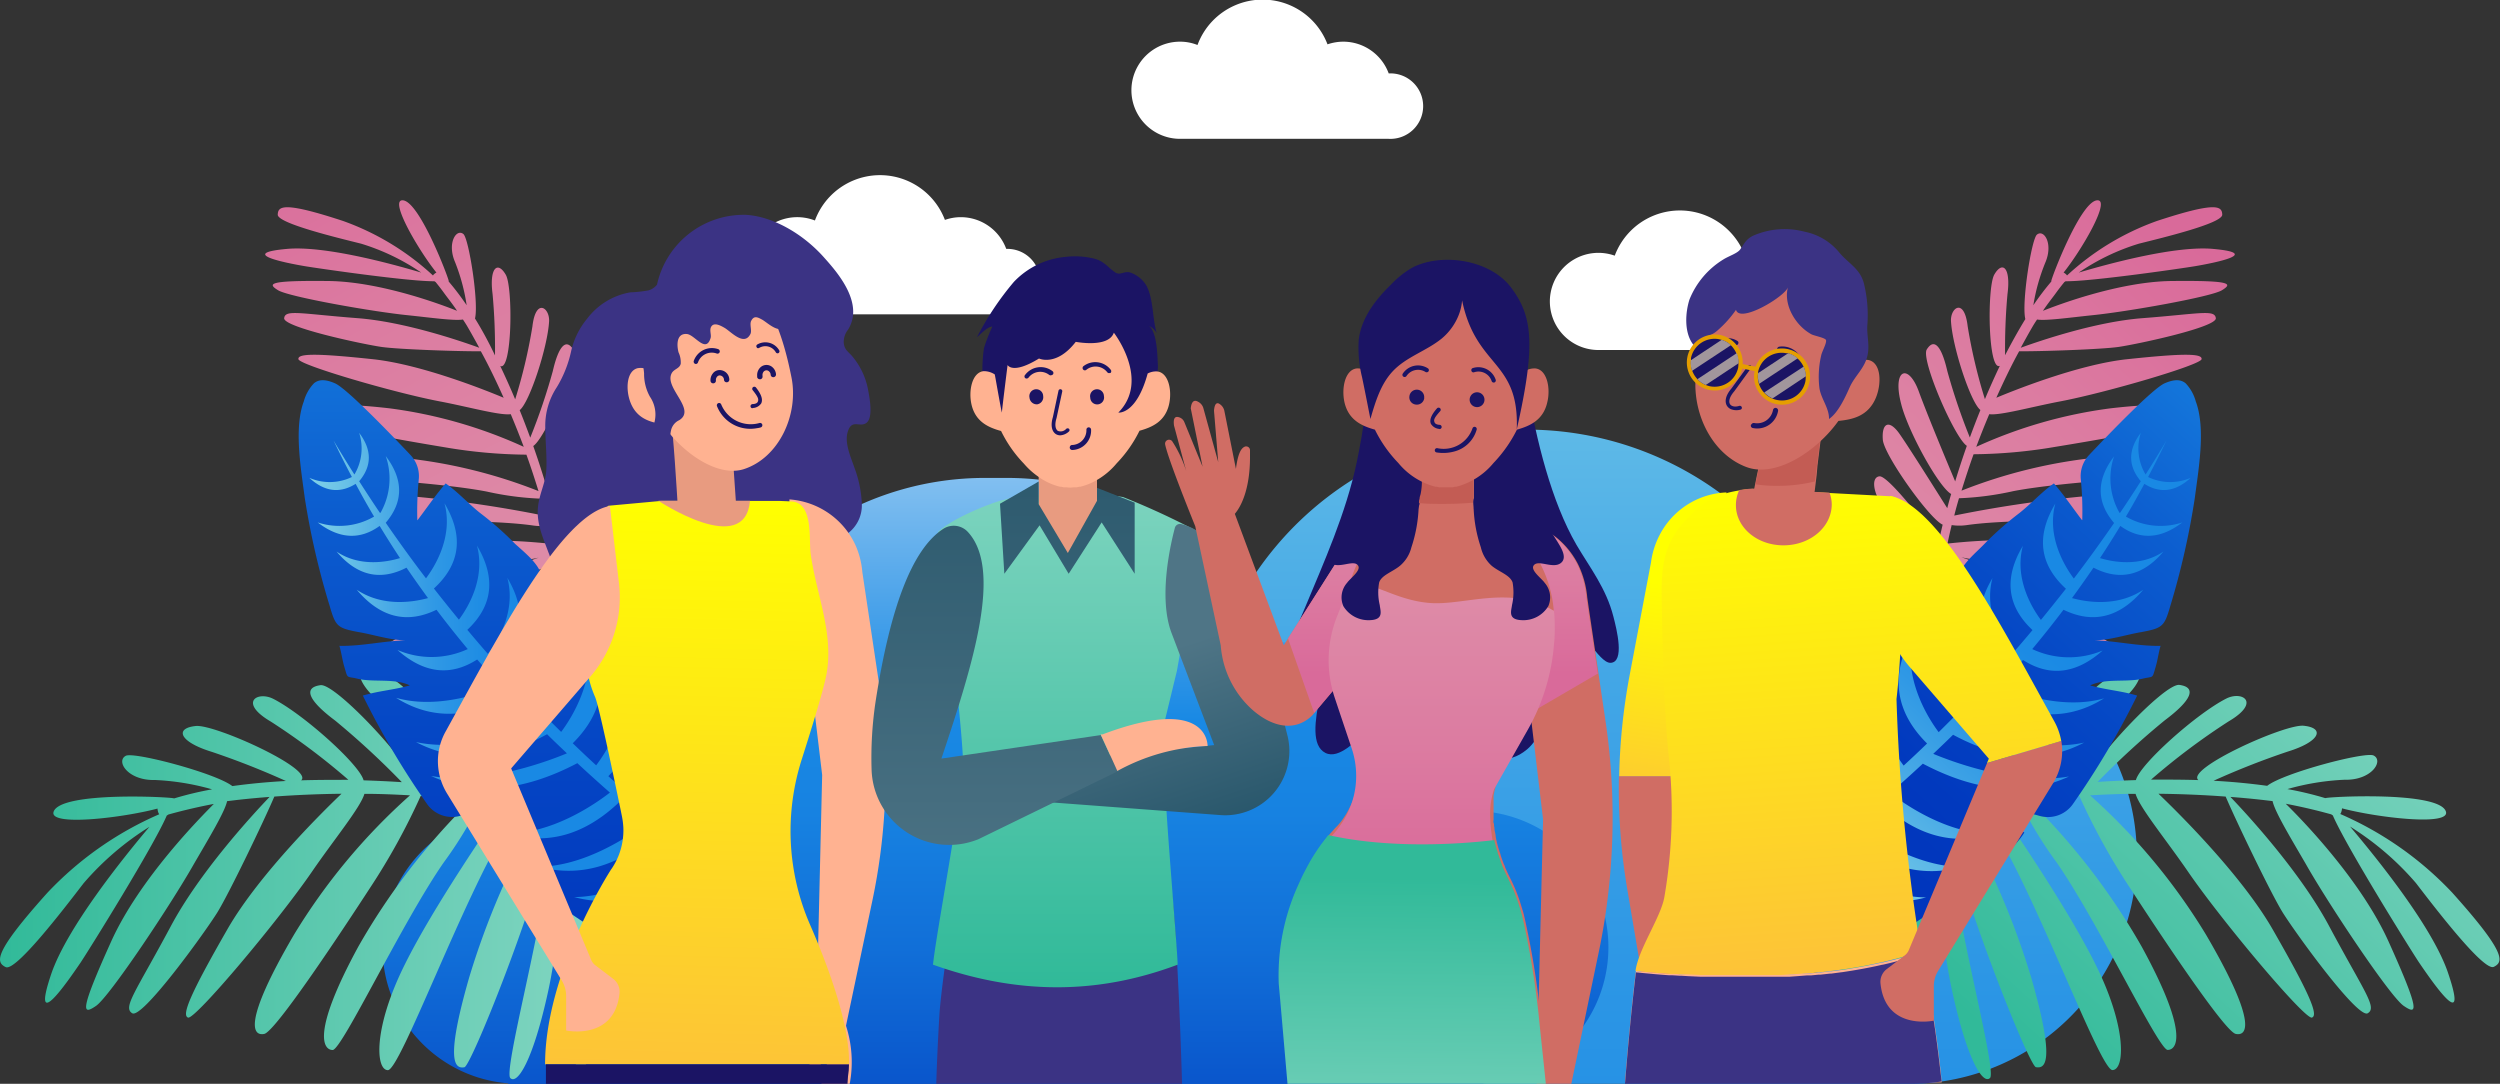
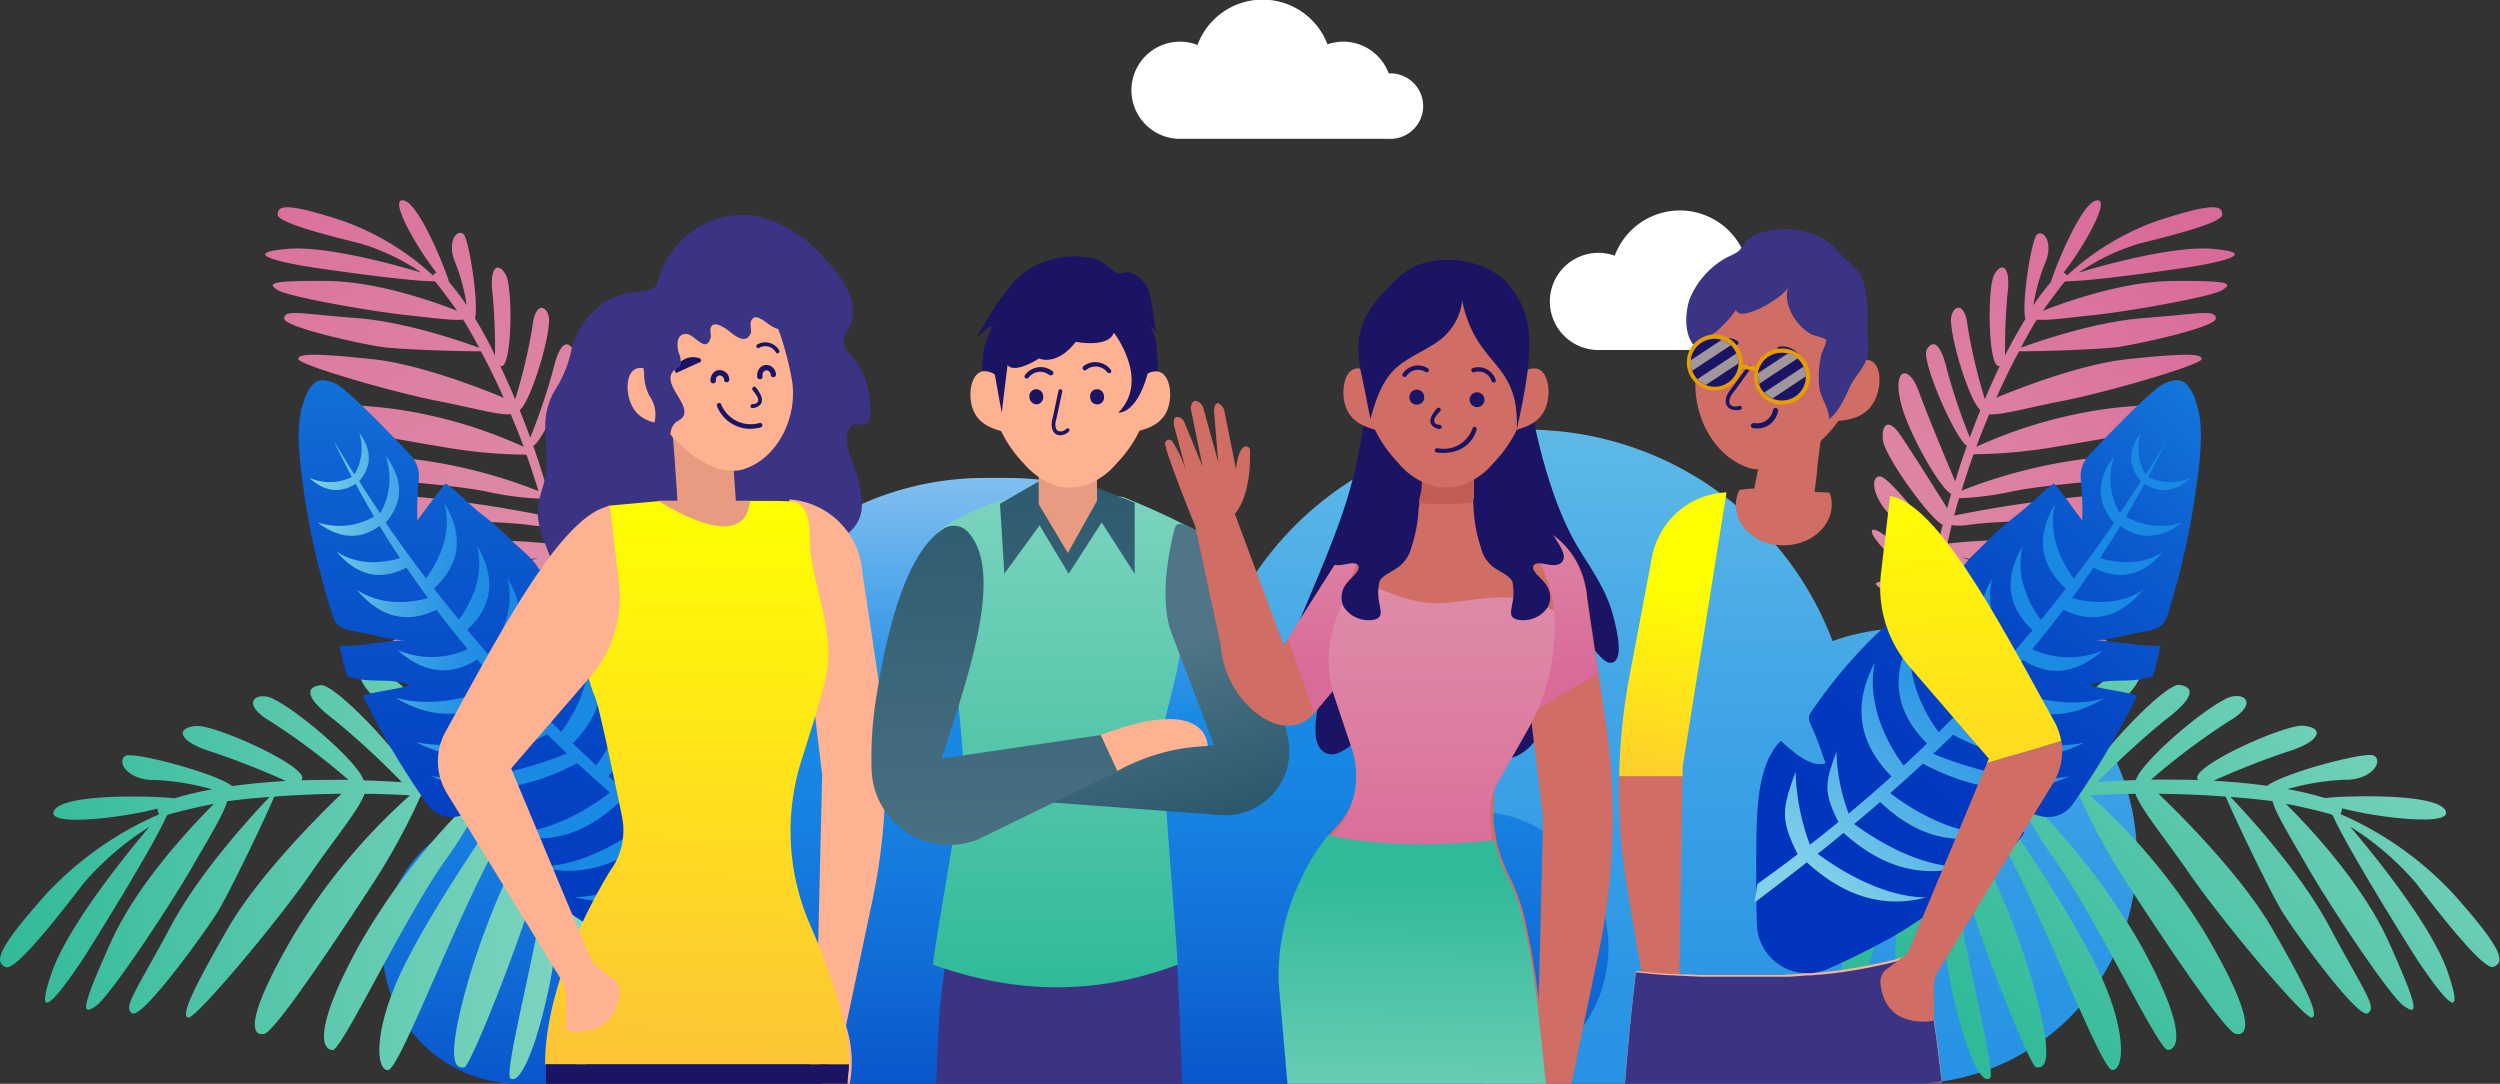
<svg xmlns="http://www.w3.org/2000/svg" xmlns:xlink="http://www.w3.org/1999/xlink" viewBox="0 0 300 130.06">
  <rect x="0" y="0" width="300" height="130.06" fill="#333333" stroke="none" />
  <defs>
    <style>.cls-1{fill:#fff;}.cls-2{fill:url(#linear-gradient);}.cls-3{fill:url(#linear-gradient-2);}.cls-4{fill:url(#linear-gradient-3);}.cls-5{fill:url(#linear-gradient-4);}.cls-6{fill:url(#linear-gradient-5);}.cls-7{fill:url(#linear-gradient-6);}.cls-8{fill:url(#linear-gradient-7);}.cls-9{fill:url(#linear-gradient-8);}.cls-10{fill:url(#linear-gradient-9);}.cls-11{fill:url(#linear-gradient-10);}.cls-12{fill:#3b3384;}.cls-13{fill:#ffb291;}.cls-14{fill:url(#linear-gradient-11);}.cls-15{fill:#1b1464;}.cls-16{fill:#e89b80;}.cls-17{fill:url(#linear-gradient-12);}.cls-18{fill:url(#linear-gradient-13);}.cls-19{fill:url(#linear-gradient-14);}.cls-20{fill:url(#linear-gradient-15);}.cls-21{fill:#d06d64;}.cls-22{fill:url(#linear-gradient-16);}.cls-23{fill:url(#linear-gradient-17);}.cls-24{fill:#c35c54;}.cls-25{fill:url(#linear-gradient-18);}.cls-26{fill:url(#linear-gradient-19);}.cls-27{fill:url(#linear-gradient-20);}.cls-28{fill:url(#linear-gradient-21);}.cls-29{fill:url(#linear-gradient-22);}.cls-30{fill:#e59e00;}.cls-31{fill:#a1969c;}</style>
    <linearGradient id="linear-gradient" x1="187.95" y1="179.08" x2="187.95" y2="17.88" gradientUnits="userSpaceOnUse">
      <stop offset="0" stop-color="#1989e4" />
      <stop offset="0.18" stop-color="#1e8ce4" />
      <stop offset="0.38" stop-color="#2c96e5" />
      <stop offset="0.6" stop-color="#42a6e6" />
      <stop offset="0.82" stop-color="#62bce7" />
      <stop offset="1" stop-color="#81d1e8" />
    </linearGradient>
    <linearGradient id="linear-gradient-2" x1="119.49" y1="148.67" x2="119.49" y2="24.16" gradientUnits="userSpaceOnUse">
      <stop offset="0" stop-color="#0034bc" />
      <stop offset="0.12" stop-color="#0850c9" />
      <stop offset="0.28" stop-color="#116fd8" />
      <stop offset="0.41" stop-color="#1782e1" />
      <stop offset="0.5" stop-color="#1989e4" />
      <stop offset="0.81" stop-color="#a4d1f4" />
      <stop offset="1" stop-color="#fff" />
    </linearGradient>
    <linearGradient id="linear-gradient-3" y1="104.77" x2="89.27" y2="104.77" gradientUnits="userSpaceOnUse">
      <stop offset="0" stop-color="#31ba99" />
      <stop offset="1" stop-color="#96dccb" />
    </linearGradient>
    <linearGradient id="linear-gradient-4" x1="77.61" y1="97.51" x2="32.84" y2="12.36" gradientUnits="userSpaceOnUse">
      <stop offset="0" stop-color="#df93aa" />
      <stop offset="0.3" stop-color="#de8da8" />
      <stop offset="0.69" stop-color="#dc7ca1" />
      <stop offset="1" stop-color="#d96a9a" />
    </linearGradient>
    <linearGradient id="linear-gradient-5" x1="62.6" y1="133.87" x2="62.6" y2="23.99" gradientUnits="userSpaceOnUse">
      <stop offset="0" stop-color="#0034bc" />
      <stop offset="0.2" stop-color="#0139be" />
      <stop offset="0.42" stop-color="#0547c5" />
      <stop offset="0.66" stop-color="#0c5dcf" />
      <stop offset="0.9" stop-color="#167dde" />
      <stop offset="0.98" stop-color="#1989e4" />
      <stop offset="1" stop-color="#fff" />
    </linearGradient>
    <linearGradient id="linear-gradient-6" x1="37.14" y1="80.1" x2="89.46" y2="80.1" gradientUnits="userSpaceOnUse">
      <stop offset="0" stop-color="#81d1e8" />
      <stop offset="0.06" stop-color="#6fc5e7" />
      <stop offset="0.18" stop-color="#4aabe6" />
      <stop offset="0.29" stop-color="#2f98e5" />
      <stop offset="0.39" stop-color="#1f8de4" />
      <stop offset="0.47" stop-color="#1989e4" />
    </linearGradient>
    <linearGradient id="linear-gradient-7" x1="241.01" y1="126.22" x2="299.4" y2="61.99" xlink:href="#linear-gradient-3" />
    <linearGradient id="linear-gradient-8" x1="208.63" y1="96.79" x2="267.02" y2="32.56" xlink:href="#linear-gradient-4" />
    <linearGradient id="linear-gradient-9" x1="218.87" y1="106.1" x2="277.26" y2="41.87" xlink:href="#linear-gradient-5" />
    <linearGradient id="linear-gradient-10" x1="218.73" y1="105.97" x2="277.12" y2="41.74" xlink:href="#linear-gradient-6" />
    <linearGradient id="linear-gradient-11" x1="83.61" y1="129.14" x2="85.36" y2="59.19" gradientUnits="userSpaceOnUse">
      <stop offset="0" stop-color="#fdc338" />
      <stop offset="0.99" stop-color="#ff0" />
    </linearGradient>
    <linearGradient id="linear-gradient-12" x1="127.94" y1="117.86" x2="127.94" y2="38.61" xlink:href="#linear-gradient-3" />
    <linearGradient id="linear-gradient-13" x1="134.03" y1="79.89" x2="143.42" y2="108.53" gradientUnits="userSpaceOnUse">
      <stop offset="0" stop-color="#4f7586" />
      <stop offset="1" stop-color="#1b4c62" />
    </linearGradient>
    <linearGradient id="linear-gradient-14" x1="119.33" y1="111.3" x2="119.33" y2="28.67" xlink:href="#linear-gradient-13" />
    <linearGradient id="linear-gradient-15" x1="128.08" y1="111.3" x2="128.08" y2="28.67" xlink:href="#linear-gradient-13" />
    <linearGradient id="linear-gradient-16" x1="186.3" y1="80.85" x2="186.3" y2="43.97" gradientUnits="userSpaceOnUse">
      <stop offset="0" stop-color="#d96a9a" />
      <stop offset="0.31" stop-color="#dc7ca1" />
      <stop offset="0.7" stop-color="#de8da8" />
      <stop offset="1" stop-color="#df93aa" />
    </linearGradient>
    <linearGradient id="linear-gradient-17" x1="161.9" y1="80.85" x2="161.9" y2="43.97" xlink:href="#linear-gradient-16" />
    <linearGradient id="linear-gradient-18" x1="172.51" y1="105.19" x2="172.51" y2="52.87" xlink:href="#linear-gradient-16" />
    <linearGradient id="linear-gradient-19" x1="169.65" y1="105.38" x2="169.1" y2="151.26" xlink:href="#linear-gradient-3" />
    <linearGradient id="linear-gradient-20" x1="197.13" y1="99" x2="201.34" y2="69.94" xlink:href="#linear-gradient-11" />
    <linearGradient id="linear-gradient-21" x1="214.33" y1="116.27" x2="210.34" y2="57.7" xlink:href="#linear-gradient-11" />
    <linearGradient id="linear-gradient-22" x1="238.84" y1="114.6" x2="234.85" y2="56.03" xlink:href="#linear-gradient-11" />
  </defs>
  <title>Recurso 7</title>
  <g id="Capa_2" data-name="Capa 2">
    <g id="OBJECTS">
-       <path class="cls-1" d="M120.75,29.87a5.82,5.82,0,0,0-5.46-3.81,5.75,5.75,0,0,0-1.9.33,8.33,8.33,0,0,0-15.6.07,5.83,5.83,0,1,0-2.1,11.26h25a3.93,3.93,0,1,0,0-7.85Z" />
      <path class="cls-1" d="M216.73,34.09a5.81,5.81,0,0,0-5.46-3.8,6,6,0,0,0-1.9.32,8.34,8.34,0,0,0-15.6.07A5.83,5.83,0,1,0,191.67,42h25.05a3.93,3.93,0,0,0,0-7.86Z" />
      <path class="cls-1" d="M166.66,8.85A5.82,5.82,0,0,0,161.2,5a6,6,0,0,0-1.9.32,8.33,8.33,0,0,0-15.6.08,5.65,5.65,0,0,0-2.1-.4,5.83,5.83,0,1,0,0,11.66h25.05a3.93,3.93,0,1,0,0-7.85Z" />
      <path class="cls-2" d="M256.42,102.71A27.36,27.36,0,0,1,233,129.78a26.33,26.33,0,0,1-3.9.28H139.34a19.85,19.85,0,1,1,4.57-39.17V90.8a39.27,39.27,0,0,1,76-13.87,27.37,27.37,0,0,1,36.51,25.78Z" />
      <path class="cls-3" d="M177.27,97.3A26.58,26.58,0,0,0,153.08,77,36.35,36.35,0,0,0,120.8,57.35c-.44,0-.87,0-1.31,0s-.87,0-1.31,0A36.34,36.34,0,0,0,85.9,77,26.57,26.57,0,0,0,61.71,97.3,16.38,16.38,0,0,0,61,130v.07H116.4v0c.59,0,1.18,0,1.78,0,.44,0,.87,0,1.31,0s.87,0,1.31,0c.6,0,1.19,0,1.78,0v0H178V130a16.38,16.38,0,0,0-.73-32.69Z" />
      <path class="cls-4" d="M78.06,109.1a33.73,33.73,0,0,0-3.46-8.64,62.17,62.17,0,0,1,7,3.53c2,1.19,4,2.47,6.12,3.86a1,1,0,0,0,1.13-1.71A103,103,0,0,0,79,100.45a34.7,34.7,0,0,0-3.89-1.66c.69-1.83.73-8.29,0-9S72.85,94.76,72.23,97C71.9,94.2,69,86,67.75,85.85c-1.54-.19,2.51,10.9,2.51,10.9a2.26,2.26,0,0,0,.76.75h0c-1.39-.39-2.86-.76-4.39-1.1.09-1.69-1.27-6.09-2.14-8.57-1.25-3.6-4.19-5.71-5-4.32-.7,1.21,4.36,10.29,5.65,12.57h0l-2.71-.52c0-2.26-6.2-12.69-8.34-13.84-2.38-1.29-3.35-.4-1.9,1.94,1.35,2.15,6.74,10.17,7.62,11.47h0c-.75-.12-1.51-.23-2.27-.33h0c-.23-2.25-6.27-10.12-9.7-12.82-4.44-3.51-6.33-1.56-2.88,1.74,2.93,2.8,8.83,9,10.54,10.81-1.91-.22-3.85-.42-5.8-.56-.35-2.23-9.43-12-11.24-11.75-2.19.3-1.35,1.93,1.76,4.25a96.46,96.46,0,0,1,8,7.39h0c-1.53-.1-3.07-.17-4.59-.22-.47-1.89-7.21-7.92-10.8-9.76-1.91-1-4.27.39-.35,2.7a81.15,81.15,0,0,1,9.33,7c-1.92,0-3.82,0-5.67.06h0c1.56-1.35-10.36-6.75-12.64-6.52-2.58.26-2,1.9,1.91,3.1a95.07,95.07,0,0,1,8.9,3.5h0c-2.24.12-4.4.33-6.43.61h0c-2-1.56-11.78-4.13-12.77-3.64-1.25.62.21,3,3.5,2.91a29.71,29.71,0,0,1,6.84,1.12h0a40.54,40.54,0,0,0-4.52,1.08l-.08,0c-.36-.16-13.63-.86-14.42,1.62-.56,1.77,8.25.73,12.47-.39a1.71,1.71,0,0,0,.09.45h0a.71.71,0,0,0,.12.23,40.65,40.65,0,0,0-13.43,9.43c-6.49,7.23-6.19,8.32-5,8.91s7-7,9.36-10.07a34.4,34.4,0,0,1,7.89-6.76C14.65,103.1,8,111.4,6.14,116.9c-2.48,7.39,2,.85,3.55-1.42,1.2-1.82,8.78-14,10.32-17.61l.2-.13c.48-.13,1.16-.32,2.07-.54s2-.47,3.38-.73h0C24.15,98,16.76,105.4,13.33,113c-3.84,8.51-3.45,8.83-1.81,7.71s9.05-12.26,11.73-17c1.74-3,3.74-6.29,4-7.57L28.41,96c1.31-.15,2.62-.27,3.94-.37-2.23,2.33-8.43,9.1-11.85,15.51-4.23,7.91-5.8,9.75-4.63,10.45s8.43-9.29,10.15-12c1.41-2.23,5.72-11.22,6.9-14,2.68-.2,5.38-.31,8.06-.34-1.58,1.51-9.81,9.47-13.72,16.31-4.35,7.58-5.52,10.28-4.69,10.55s10.71-11.46,14.86-17.5c2.64-3.85,5.83-7.71,6.3-9.35,1.84,0,3.67.08,5.47.18a73.22,73.22,0,0,0-13.92,16.72c-6.22,10.63-4.94,12.2-3.57,11.91s9.49-12.6,12.66-17.47a78.94,78.94,0,0,0,6.11-11.08q3,.21,6,.55A80,80,0,0,0,43,113.59C37.31,124.05,38.82,126,39.92,126s8.35-15.33,13.31-22.48a47.82,47.82,0,0,0,4.42-7.28c.93.12,1.85.26,2.76.41-1.49,2.14-8.38,12.14-11.79,19-3.85,7.68-3.56,12.73-2.08,12.77s9.1-20.83,14.42-29.3a8.35,8.35,0,0,0,1-2.18c1,.18,2,.37,2.89.57a94.2,94.2,0,0,0-8.55,19.79c-3,10.42-1.61,10.95-.57,10.77.8-.14,8.52-19.43,10.21-27.74-.1,1.23-.21,2.74-.37,4.55-.62,6.92-5.16,23.68-4.33,24.49s2.72-2,4.58-10.61c1.55-7.23,1.95-17.41,2-20.54.62.16,1.22.32,1.82.5-.24.85-.48,2.47-.94,5-.92,5-.62,22.74.39,24s1.54.75,3.07-7.78c1.32-7.34-.78-18-1.4-20.89l.53.17,1.18.43a15.8,15.8,0,0,0,.24,3.92c.6,4.11,4.13,17.4,5.51,17.66S79.06,113.81,78.06,109.1Z" />
      <path class="cls-5" d="M62.14,78.17a25.85,25.85,0,0,0,5-5.13,49.48,49.48,0,0,1-.33,6c-.21,1.81-.5,3.62-.82,5.51a.79.79,0,0,0,1.55.27,79.4,79.4,0,0,0,1-8.69,27.6,27.6,0,0,0,0-3.26c1.5-.08,6.07-2.05,6.33-2.76s-4.19-.06-6,.21c1.9-1.12,6.77-5.7,6.5-6.62-.34-1.15-6.9,5.14-6.9,5.14a1.71,1.71,0,0,0-.3.77h0c-.15-1.1-.35-2.25-.58-3.43,1.22-.46,3.9-2.78,5.38-4.16,2.15-2,2.72-4.72,1.5-4.86C73.37,57,68.53,63.39,67.32,65h0c-.15-.69-.3-1.37-.47-2.07,1.59-.7,7-8.3,7.18-10.17.16-2.07-.77-2.48-2-.73S67,59.94,66.34,61h0c-.14-.56-.3-1.13-.47-1.7h0c1.51-.85,5.19-7.55,6-10.8,1.1-4.22-.86-4.95-2.12-1.49-1.07,2.93-3.61,9-4.36,10.78-.43-1.42-.9-2.85-1.4-4.27,1.46-.93,5.55-10.36,4.81-11.56-.9-1.45-1.79-.35-2.46,2.56a73.48,73.48,0,0,1-2.71,8h0c-.41-1.11-.83-2.22-1.27-3.3,1.18-.92,3.35-7.54,3.53-10.64.1-1.64-1.6-2.89-2,.59a63.08,63.08,0,0,1-2.07,8.75c-.57-1.36-1.17-2.7-1.79-4h0c1.43.68,1.54-9.4.67-10.94-1-1.73-2-.82-1.59,2.31a72.35,72.35,0,0,1,.29,7.36h0Q58.26,40.25,57,38.22h0c.47-1.92-.74-9.59-1.39-10.13-.83-.7-2,1.06-1,3.37A23.26,23.26,0,0,1,56,36.63h0a32.61,32.61,0,0,0-2.16-2.85V33.7c0-.3-3.62-9.88-5.61-9.66-1.42.15,2,6,4.14,8.67a1.15,1.15,0,0,0-.29.2h0a.44.44,0,0,0-.12.15,31.39,31.39,0,0,0-10.81-6.55c-7.1-2.33-7.79-1.79-7.82-.75s7.12,2.76,10,3.48a26.41,26.41,0,0,1,7.22,3.47c-3.77-1.12-11.68-3.25-16.13-2.84-6,.54,0,1.7,2.1,2.06,1.65.28,12.57,1.86,15.61,1.82l.15.1c.24.3.59.73,1,1.3s1,1.29,1.57,2.15h0c-1.52-.61-9.06-3.51-15.48-3.58-7.19-.07-7.3.31-6,1.11s11.44,2.59,15.59,3c2.68.28,5.59.69,6.59.51.16.23.31.47.47.73.51.87,1,1.76,1.49,2.66-2.34-.85-9-3.12-14.61-3.55-6.89-.53-8.67-1.07-8.8,0s9.16,3.07,11.6,3.44c2,.31,9.68.56,12,.53,1,1.82,1.89,3.69,2.74,5.58-1.55-.65-9.71-4-15.74-4.63-6.69-.71-9-.7-8.89,0s11.39,4,16.93,5.06c3.53.67,7.24,1.72,8.55,1.54.55,1.31,1.07,2.61,1.56,3.92A56.13,56.13,0,0,0,46.74,49c-9.42-1.09-10.14.3-9.51,1.17s11.82,2.79,16.24,3.52a60.65,60.65,0,0,0,9.7.87c.53,1.47,1,2.92,1.45,4.37a61.06,61.06,0,0,0-16.49-4c-9.15-.81-10.06.87-9.71,1.63s13.39,1.15,20,2.43a35.72,35.72,0,0,0,6.5.85c.21.7.4,1.39.57,2.08a146.92,146.92,0,0,0-17-2.44c-6.61-.34-10.08,1.43-9.64,2.49s17.5,0,25.12,1.09a6.33,6.33,0,0,0,1.83,0c.18.75.35,1.49.5,2.22a71.69,71.69,0,0,0-16.6.1c-8.27,1.12-8.22,2.25-7.77,2.93.34.52,16.33,0,22.71-1.39-.89.3-2,.7-3.31,1.14C56.2,69.72,43,71.71,42.67,72.55s2.22,1.31,8.89-.06a101.34,101.34,0,0,0,15.12-4.93q.12.73.21,1.44c-.68.1-1.89.43-3.79.88-3.81.9-16.22,6.6-16.83,7.71s-.05,1.33,6.44-.24C58.29,76,65.18,71.21,67,69.9c0,.14,0,.28,0,.42,0,.32,0,.65.06,1a12.25,12.25,0,0,0-2.69,1.39c-2.71,1.7-11,8.3-10.74,9.35S59.13,80.33,62.14,78.17Z" />
      <path class="cls-6" d="M51.31,96.57a98.55,98.55,0,0,1-7.77-13.1c2-.59,3.58-.65,5.64-1.22-1.83-.89-4.33-.34-6.26-.8-1.39-.34-1.15.09-1.6-1.43-.25-.84-.34-1.67-.59-2.52,2.62.07,5.34-.6,8-.66-1.88,0-3.94-.7-5.76-1-2.47-.47-2.7-.67-3.4-3.1a92.94,92.94,0,0,1-3-13c-.44-3.41-1.33-8.34-.11-11.58a5.06,5.06,0,0,1,1.22-2.17c.55-.45,1.3-.52,2.5,0,1.38.57,6.71,6.1,9.08,8.61a3.71,3.71,0,0,1,1,2.85,38.5,38.5,0,0,0-.18,5c1.12-1.46,2.15-3,3.4-4.44,1.45,1,2.76,2.47,4.16,3.57a38.37,38.37,0,0,1,4.17,3.68C63.06,66.4,65,67.91,65,69.46a32.32,32.32,0,0,1-.82,5.46,16.15,16.15,0,0,0,2.12-3c1.17-1.81,1.31-1.42,3.19-.15a39,39,0,0,1,6.21,5.11A58.11,58.11,0,0,1,82,84.49c1.12,1.59,1.2,1.41.38,3.22-.55,1.21-1,2.61-1.44,3.88,1.81.64,4.16-1.63,5.37-2.68,3,2.93,2.87,9.17,2.94,13.08,0,.37,0,2.35-.05,4.35s-.07,4.31-.07,4.52a6.06,6.06,0,0,1-8.45,5.44c-2.06-.89-4.56-2.1-7.56-3.73-2.64-1.42-14-9.06-16.08-12.67,1.79-1,4-1.71,5.61-3-1.92-.54-4.31.08-6.16.65l-1.3.36A3.66,3.66,0,0,1,51.31,96.57Z" />
      <path class="cls-7" d="M45.66,61.54l-.07,0c-.84-1.24-1.67-2.51-2.49-3.79l0,0,0,0c1.54-1.83,1.55-3.76,0-5.81a6.1,6.1,0,0,1-.57,5q-1.27-2-2.5-4.07,1.06,2.22,2.2,4.37a6.14,6.14,0,0,1-5.11.1c1.81,1.67,3.67,1.91,5.56.72q1.06,2,2.21,3.93a8.31,8.31,0,0,1-6.77.7c2.6,2,5.09,2.12,7.44.42.79,1.31,1.61,2.6,2.44,3.86-1.41.43-4.77,1.14-7.61-.78q3.68,4.36,8.39,1.93,1.26,1.84,2.58,3.65c-1.83.5-5.45,1.07-8.55-1q4.22,5,9.57,2.4,1.83,2.42,3.75,4.72A10.38,10.38,0,0,1,47.7,78q4.75,4.22,9.56,1.14c.9,1,1.82,2.08,2.75,3.1-2.23,1-7.66,2.88-12.48,1.5q6.31,3.95,13.62-.26,1.6,1.74,3.29,3.42c-2.5,1-8.95,3.36-14.52,2.15q7.09,3.73,15.73-.94c.78.77,1.58,1.53,2.38,2.29-2.6,1.08-10,3.79-16.29,2.72q7.78,3.59,17.54-1.54c1.28,1.19,2.58,2.36,3.91,3.53-1.76,1.37-7,5-12.38,4.88q7.26,2.25,13.59-3.82c1,.89,2.06,1.77,3.12,2.65C75.4,100.43,70,104,64.61,104q7.44,2,14.19-4.1c1,.84,2,1.68,3.1,2.51-2.06,1.54-7.49,5.19-13,5.24q7.5,2,14.3-4.21c2,1.61,4.13,3.22,6.27,4.82L89.12,106q-2.45-1.74-4.83-3.56c2.13-4.26,1.85-5.47.25-9.91a27.21,27.21,0,0,1-1.72,8.77Q81.1,100,79.4,98.61c1.84-3.66,1.6-4.67.24-8.46a22.88,22.88,0,0,1-1.47,7.45Q75.56,95.43,73,93.14q6-6.09,2-13.67c1.18,5.63-2.29,10.82-3.46,12.37-.95-.87-1.88-1.75-2.81-2.65q5.8-5.76,1.72-13.13c1.23,5.31-1.89,10.14-3.11,11.77-1.14-1.12-2.26-2.25-3.37-3.41q4.66-4.33,1.2-10.15c1.12,4.18-1.37,7.87-2.27,9q-1.7-1.8-3.34-3.66,4.85-4.36,1.32-10.27c1.16,4.3-1.51,8.09-2.34,9.12q-1.24-1.42-2.46-2.88,4.61-4.32,1.15-10.12c1.09,4-1.19,7.61-2.16,8.9q-1.52-1.85-3-3.74,4.77-4.37,1.27-10.22c1.1,4.11-1.29,7.75-2.22,9q-2.48-3.25-4.83-6.67c2.13-2.5,2.15-5.16,0-8A8.3,8.3,0,0,1,45.66,61.54Z" />
      <path class="cls-8" d="M221.94,109.1a33.73,33.73,0,0,1,3.46-8.64,62.17,62.17,0,0,0-7,3.53c-2,1.19-4,2.47-6.12,3.86a1,1,0,0,1-1.13-1.71,103,103,0,0,1,9.84-5.69,34.7,34.7,0,0,1,3.89-1.66c-.69-1.83-.73-8.29,0-9s2.26,4.94,2.88,7.22c.33-2.84,3.23-11,4.48-11.19,1.54-.19-2.51,10.9-2.51,10.9a2.26,2.26,0,0,1-.76.75h0c1.39-.39,2.86-.76,4.39-1.1-.09-1.69,1.27-6.09,2.14-8.57,1.25-3.6,4.19-5.71,5-4.32.7,1.21-4.36,10.29-5.65,12.57h0l2.71-.52c0-2.26,6.2-12.69,8.34-13.84,2.38-1.29,3.35-.4,1.9,1.94-1.34,2.15-6.74,10.17-7.62,11.47h0c.75-.12,1.51-.23,2.27-.33h0c.23-2.25,6.27-10.12,9.7-12.82,4.44-3.51,6.33-1.56,2.88,1.74-2.92,2.8-8.83,9-10.54,10.81,1.91-.22,3.85-.42,5.8-.56.35-2.23,9.43-12,11.24-11.75,2.19.3,1.35,1.93-1.76,4.25a96.46,96.46,0,0,0-8.05,7.39h0c1.53-.1,3.07-.17,4.59-.22.47-1.89,7.21-7.92,10.8-9.76,1.91-1,4.27.39.35,2.7a81.15,81.15,0,0,0-9.33,7c1.92,0,3.82,0,5.67.06h0c-1.56-1.35,10.36-6.75,12.64-6.52,2.58.26,2,1.9-1.91,3.1a95.07,95.07,0,0,0-8.9,3.5h0c2.24.12,4.4.33,6.43.61h0c2-1.56,11.78-4.13,12.77-3.64,1.25.62-.21,3-3.5,2.91a29.71,29.71,0,0,0-6.84,1.12h0a40.54,40.54,0,0,1,4.52,1.08l.08,0c.36-.16,13.63-.86,14.42,1.62.56,1.77-8.25.73-12.47-.39a1.71,1.71,0,0,1-.09.45h0a.71.71,0,0,1-.12.23,40.65,40.65,0,0,1,13.43,9.43c6.49,7.23,6.19,8.32,5,8.91s-7-7-9.36-10.07a34.4,34.4,0,0,0-7.89-6.76c3.29,3.89,10,12.19,11.8,17.69,2.48,7.39-2,.85-3.55-1.42-1.2-1.82-8.78-14-10.32-17.61l-.2-.13c-.48-.13-1.16-.32-2.07-.54s-2-.47-3.38-.73h0c1.52,1.49,8.91,8.93,12.34,16.54,3.84,8.51,3.45,8.83,1.81,7.71s-9.05-12.26-11.73-17c-1.74-3-3.74-6.29-4-7.57L271.59,96c-1.31-.15-2.62-.27-3.94-.37,2.23,2.33,8.43,9.1,11.85,15.51,4.23,7.91,5.8,9.75,4.63,10.45s-8.43-9.29-10.15-12c-1.41-2.23-5.72-11.22-6.9-14-2.68-.2-5.38-.31-8.06-.34,1.58,1.51,9.81,9.47,13.72,16.31,4.35,7.58,5.52,10.28,4.69,10.55s-10.71-11.46-14.86-17.5c-2.64-3.85-5.83-7.71-6.3-9.35-1.84,0-3.67.08-5.47.18a73.22,73.22,0,0,1,13.92,16.72c6.22,10.63,4.94,12.2,3.57,11.91s-9.49-12.6-12.66-17.47a78.94,78.94,0,0,1-6.11-11.08q-3,.21-6,.55A80,80,0,0,1,257,113.59c5.73,10.46,4.22,12.41,3.12,12.4s-8.35-15.33-13.31-22.48a47.82,47.82,0,0,1-4.42-7.28c-.93.12-1.85.26-2.76.41,1.49,2.14,8.38,12.14,11.79,19,3.85,7.68,3.56,12.73,2.08,12.77s-9.1-20.83-14.42-29.3a8.35,8.35,0,0,1-1-2.18c-1,.18-1.95.37-2.89.57a94.2,94.2,0,0,1,8.55,19.79c3,10.42,1.61,10.95.57,10.77-.8-.14-8.52-19.43-10.21-27.74.1,1.23.21,2.74.37,4.55.62,6.92,5.16,23.68,4.33,24.49s-2.72-2-4.58-10.61c-1.55-7.23-2-17.41-2-20.54-.62.16-1.22.32-1.82.5.24.85.48,2.47.94,5,.92,5,.62,22.74-.38,24s-1.55.75-3.08-7.78c-1.32-7.34.78-18,1.4-20.89l-.53.17-1.18.43a15.8,15.8,0,0,1-.24,3.92c-.6,4.11-4.13,17.4-5.51,17.66S220.94,113.81,221.94,109.1Z" />
      <path class="cls-9" d="M237.86,78.17a25.85,25.85,0,0,1-5-5.13,49.48,49.48,0,0,0,.33,6c.21,1.81.5,3.62.82,5.51a.79.79,0,0,1-1.55.27,79.4,79.4,0,0,1-1-8.69,27.6,27.6,0,0,1,0-3.26c-1.5-.08-6.07-2.05-6.33-2.76s4.19-.06,6,.21c-1.9-1.12-6.77-5.7-6.5-6.62.34-1.15,6.9,5.14,6.9,5.14a1.71,1.71,0,0,1,.3.77h0c.15-1.1.35-2.25.58-3.43-1.22-.46-3.9-2.78-5.38-4.16-2.15-2-2.72-4.72-1.5-4.86,1.07-.12,5.91,6.25,7.12,7.87h0c.15-.69.3-1.37.47-2.07-1.59-.7-7-8.3-7.18-10.17-.16-2.07.77-2.48,2-.73s5.08,7.9,5.73,8.92h0c.14-.56.3-1.13.47-1.7h0c-1.51-.85-5.19-7.55-6-10.8-1.1-4.22.86-4.95,2.12-1.49,1.07,2.93,3.61,9,4.36,10.78.43-1.42.9-2.85,1.4-4.27-1.46-.93-5.55-10.36-4.81-11.56.9-1.45,1.79-.35,2.46,2.56a73.48,73.48,0,0,0,2.71,8h0c.41-1.11.83-2.22,1.27-3.3-1.18-.92-3.35-7.54-3.53-10.64-.1-1.64,1.6-2.89,2,.59a63.08,63.08,0,0,0,2.07,8.75c.57-1.36,1.17-2.7,1.79-4h0c-1.43.68-1.54-9.4-.67-10.94,1-1.73,2-.82,1.59,2.31a72.35,72.35,0,0,0-.29,7.36h0q1.19-2.31,2.43-4.34h0c-.47-1.92.74-9.59,1.39-10.13.83-.7,2,1.06,1,3.37A23.26,23.26,0,0,0,244,36.63h0a32.61,32.61,0,0,1,2.16-2.85V33.7c0-.3,3.62-9.88,5.61-9.66,1.42.15-2,6-4.14,8.67a1.15,1.15,0,0,1,.29.2h0a.44.44,0,0,1,.12.15,31.39,31.39,0,0,1,10.81-6.55c7.1-2.33,7.79-1.79,7.82-.75s-7.12,2.76-10,3.48a26.41,26.41,0,0,0-7.22,3.47c3.77-1.12,11.68-3.25,16.13-2.84,6,.54,0,1.7-2.1,2.06-1.65.28-12.57,1.86-15.61,1.82l-.15.1c-.24.3-.59.73-1,1.3s-1,1.29-1.57,2.15h0c1.52-.61,9.06-3.51,15.48-3.58,7.19-.07,7.3.31,6,1.11s-11.44,2.59-15.59,3c-2.68.28-5.59.69-6.59.51-.16.23-.31.47-.47.73-.51.87-1,1.76-1.49,2.66,2.34-.85,9-3.12,14.61-3.55,6.89-.53,8.67-1.07,8.8,0s-9.16,3.07-11.6,3.44c-2,.31-9.68.56-12,.53-1,1.82-1.89,3.69-2.74,5.58,1.55-.65,9.71-4,15.74-4.63,6.69-.71,9-.7,8.89,0s-11.39,4-16.93,5.06c-3.53.67-7.24,1.72-8.55,1.54-.55,1.31-1.07,2.61-1.56,3.92A56.13,56.13,0,0,1,253.26,49c9.42-1.09,10.14.3,9.51,1.17S251,52.91,246.53,53.64a60.65,60.65,0,0,1-9.7.87c-.53,1.47-1,2.92-1.45,4.37a61.06,61.06,0,0,1,16.49-4c9.15-.81,10.06.87,9.71,1.63s-13.39,1.15-20,2.43a35.72,35.72,0,0,1-6.5.85c-.21.7-.4,1.39-.57,2.08a146.92,146.92,0,0,1,17-2.44c6.61-.34,10.08,1.43,9.64,2.49s-17.5,0-25.12,1.09a6.33,6.33,0,0,1-1.83,0c-.18.75-.35,1.49-.5,2.22a71.69,71.69,0,0,1,16.6.1c8.27,1.12,8.22,2.25,7.77,2.93-.34.52-16.33,0-22.71-1.39.89.3,2,.7,3.31,1.14,5.08,1.71,18.29,3.7,18.61,4.54s-2.22,1.31-8.89-.06a101.34,101.34,0,0,1-15.12-4.93q-.12.73-.21,1.44c.68.1,1.89.43,3.79.88,3.81.9,16.22,6.6,16.83,7.71s.05,1.33-6.44-.24C241.71,76,234.82,71.21,233,69.9c0,.14,0,.28-.05.42,0,.32,0,.65-.06,1a12.25,12.25,0,0,1,2.69,1.39c2.71,1.7,11,8.3,10.74,9.35S240.87,80.33,237.86,78.17Z" />
      <path class="cls-10" d="M248.69,96.57a98.55,98.55,0,0,0,7.77-13.1c-2-.59-3.58-.65-5.64-1.22,1.83-.89,4.33-.34,6.26-.8,1.39-.34,1.15.09,1.6-1.43.25-.84.34-1.67.59-2.52-2.62.07-5.34-.6-8-.66,1.88,0,3.94-.7,5.76-1,2.47-.47,2.7-.67,3.4-3.1a92.94,92.94,0,0,0,2.95-13c.44-3.41,1.33-8.34.11-11.58a5.06,5.06,0,0,0-1.22-2.17c-.55-.45-1.3-.52-2.5,0-1.38.57-6.71,6.1-9.08,8.61a3.71,3.71,0,0,0-1,2.85,38.5,38.5,0,0,1,.18,5c-1.12-1.46-2.15-3-3.4-4.44-1.45,1-2.76,2.47-4.16,3.57a38.37,38.37,0,0,0-4.17,3.68c-1.16,1.21-3.1,2.72-3.13,4.27a32.32,32.32,0,0,0,.82,5.46,16.15,16.15,0,0,1-2.12-3c-1.17-1.81-1.31-1.42-3.19-.15a39,39,0,0,0-6.21,5.11A58.11,58.11,0,0,0,218,84.49c-1.12,1.59-1.2,1.41-.38,3.22.54,1.21,1,2.61,1.44,3.88-1.81.64-4.16-1.63-5.37-2.68-3,2.93-2.87,9.17-2.94,13.08,0,.37,0,2.35,0,4.35s.07,4.31.07,4.52a6.06,6.06,0,0,0,8.45,5.44c2.06-.89,4.56-2.1,7.56-3.73,2.64-1.42,14-9.06,16.09-12.67-1.8-1-4-1.71-5.62-3,1.92-.54,4.31.08,6.16.65l1.3.36A3.66,3.66,0,0,0,248.69,96.57Z" />
      <path class="cls-11" d="M254.34,61.54l.07,0c.84-1.24,1.67-2.51,2.49-3.79l0,0,0,0c-1.54-1.83-1.55-3.76,0-5.81a6.1,6.1,0,0,0,.57,5q1.28-2,2.5-4.07-1.06,2.22-2.2,4.37a6.14,6.14,0,0,0,5.11.1c-1.81,1.67-3.67,1.91-5.56.72q-1.07,2-2.21,3.93a8.31,8.31,0,0,0,6.77.7c-2.6,2-5.09,2.12-7.44.42-.79,1.31-1.61,2.6-2.44,3.86,1.41.43,4.77,1.14,7.61-.78q-3.67,4.36-8.39,1.93-1.26,1.84-2.58,3.65c1.83.5,5.45,1.07,8.55-1q-4.22,5-9.57,2.4-1.83,2.42-3.75,4.72a10.38,10.38,0,0,0,8.45.17q-4.76,4.22-9.56,1.14c-.9,1-1.82,2.08-2.75,3.1,2.23,1,7.66,2.88,12.48,1.5q-6.32,3.95-13.62-.26-1.6,1.74-3.29,3.42c2.5,1,8.95,3.36,14.52,2.15q-7.1,3.73-15.73-.94c-.78.77-1.58,1.53-2.38,2.29,2.6,1.08,10,3.79,16.29,2.72q-7.78,3.59-17.54-1.54c-1.28,1.19-2.58,2.36-3.91,3.53,1.76,1.37,7,5,12.38,4.88q-7.26,2.25-13.59-3.82c-1,.89-2.06,1.77-3.12,2.65,2.13,1.58,7.48,5.11,12.91,5.16q-7.44,2-14.19-4.1c-1,.84-2,1.68-3.1,2.51,2.06,1.54,7.49,5.19,13,5.24q-7.5,2-14.3-4.21c-2.05,1.61-4.13,3.22-6.27,4.82l.34-2.23q2.44-1.74,4.83-3.56c-2.13-4.26-1.85-5.47-.25-9.91a27.21,27.21,0,0,0,1.72,8.77q1.73-1.34,3.42-2.73c-1.84-3.66-1.6-4.67-.24-8.46a22.88,22.88,0,0,0,1.47,7.45q2.61-2.17,5.14-4.46-6-6.09-2-13.67c-1.18,5.63,2.29,10.82,3.46,12.37.95-.87,1.88-1.75,2.81-2.65q-5.81-5.76-1.72-13.13c-1.23,5.31,1.89,10.14,3.11,11.77,1.14-1.12,2.26-2.25,3.37-3.41q-4.66-4.33-1.2-10.15c-1.12,4.18,1.37,7.87,2.27,9q1.69-1.8,3.34-3.66-4.84-4.36-1.32-10.27c-1.16,4.3,1.51,8.09,2.34,9.12q1.24-1.42,2.46-2.88-4.61-4.32-1.15-10.12c-1.09,4,1.19,7.61,2.16,8.9q1.51-1.85,3-3.74-4.77-4.37-1.27-10.22c-1.1,4.11,1.29,7.75,2.22,9q2.47-3.25,4.83-6.67c-2.13-2.5-2.15-5.16,0-8A8.3,8.3,0,0,0,254.34,61.54Z" />
      <path class="cls-12" d="M66.33,68.8a6.82,6.82,0,0,0-.53-2.54c-.59-1.63-1.45-3.4-1.24-5.43.16-1.61.92-2.88,1-4.48s-.12-3.47-.13-5.19a8.42,8.42,0,0,1,1.39-4.7,14.05,14.05,0,0,0,1.71-4.29,9.3,9.3,0,0,1,1.92-3.92,8.24,8.24,0,0,1,5.2-3.17,14.67,14.67,0,0,0,2.19-.24,2,2,0,0,0,1-.68,10.66,10.66,0,0,1,10.65-8.38c3.14.17,6.73,2.17,9.29,5,1.51,1.69,5,5.5,3,8.76a2.38,2.38,0,0,0-.53,1.59c.07.85.55,1.07,1,1.6a8.71,8.71,0,0,1,1.89,3.89c.21,1.08.67,3.46-.15,4.11s-1.81-.58-2.29,1.19c-.36,1.35.46,3.08.83,4.2a13.91,13.91,0,0,1,.89,4.33,4.2,4.2,0,0,1-1.7,3.57c-1,.69-1.33,2.22-1.13,4,.15,1.4.68,2.75.24,4.18-.58,1.85-1.64,1.45-2.5,2.35s-1,2.48-1,3.94c-.08,1.9-.82,3.09-2,3.39s-2.2-.64-3.29-.17c-1.66.72-2.78,3.38-4.28,4.64-2.76,2.3-6.13,3.09-8.76,0-1.47-1.76-1.91-4-3.93-4.27-1.2-.17-2.48.25-3.59-.75-.94-.84-1.26-2.34-1.69-3.83-.62-2.17-1.72-1.67-2.87-2.66a4.14,4.14,0,0,1-1.08-3.74C65.91,70.34,66.3,69.64,66.33,68.8Z" />
      <path class="cls-13" d="M106.14,97.18A72.77,72.77,0,0,1,104.7,108l-3.18,15.09a14.1,14.1,0,0,1,.44,7H98.55a23.08,23.08,0,0,0,.66-2.34,8.66,8.66,0,0,0,.19-2l-.91,2-.35.78a.58.58,0,0,1-1-.38c0-.13,0-.26,0-.4a11.24,11.24,0,0,1,.79-4.32l.25-10.23L98.66,93l-.84-7h0L94.73,60.14l0-.21a9.46,9.46,0,0,1,7.92,5.47,9.92,9.92,0,0,1,.83,3.25l2,13.34h0l.06.36A73.55,73.55,0,0,1,106.14,97.18Z" />
      <path class="cls-14" d="M101.88,127.72H65.41c0-11.14,7.91-23.37,7.91-23.37l.14-.2a8.43,8.43,0,0,0,.81-1.58,8.21,8.21,0,0,0,.53-3.3A9.19,9.19,0,0,0,74.64,98c-.08-.41-.17-.86-.27-1.32-1-4.82-2.48-11.8-2.94-13a13.35,13.35,0,0,1-1-7.3c.3-1.89.87-3.73,1.21-5.63a27.3,27.3,0,0,0,0-7.28C71.54,62.15,73,60.69,73,60.69l6.33-.58h0c.14,0,14.2,0,14.2,0l1.44.06c2.67.15,2.07,4.56,2.31,6.29.66,4.8,2.78,9.47,1.91,14.38-.29,1.66-1.61,6-3,10.35a28.45,28.45,0,0,0-1.16,5.51,28.12,28.12,0,0,0,2.14,14.18C99.59,116.4,102,123.22,101.88,127.72Z" />
      <path class="cls-13" d="M53.64,95.21l13.78,22.46a3.62,3.62,0,0,1,.52,1.81v4.18s5.8,1.24,6.4-4.45a1.92,1.92,0,0,0-.75-1.74l-2.14-1.63a1.59,1.59,0,0,1-.51-.66L61.56,92.74l-.22-.53,9.49-11A14.58,14.58,0,0,0,74.28,70l-1.09-9.28c-5.84,1-13.34,15.53-19.72,27.07a7.28,7.28,0,0,0-.82,2.33A7.42,7.42,0,0,0,53.64,95.21Z" />
      <path class="cls-15" d="M101.88,127.72q0,.74-.12,1.44l-.06.9H65.51l0-.69c0-.08,0-.14,0-.21,0-.48,0-1,0-1.44Z" />
      <path class="cls-16" d="M90,60.1h-1.7l-.47-6.83-7.37-3c.28.51.83,9.82.83,9.82H79S89.39,67,90,60.1Z" />
      <path class="cls-13" d="M75.64,48.25c-.59-1.57-.44-3.76.89-4.07a2.35,2.35,0,0,1,1.36.2c.37-4.73,3.07-10.32,6.4-11.08,4.35-1,8.46.66,10.69,12,.89,4.47-1.52,9.65-5.73,11-3.17,1-7.44-2-9.73-5.4C78,50.66,76.39,50.23,75.64,48.25Z" />
      <path class="cls-15" d="M90.84,51.38a2.17,2.17,0,0,0,.44-.09.27.27,0,1,0-.14-.53,3.83,3.83,0,0,1-4.59-2.22.27.27,0,0,0-.36-.16.28.28,0,0,0-.15.36A4.29,4.29,0,0,0,90.84,51.38Z" />
      <path class="cls-15" d="M85.61,46h0a.32.32,0,0,0,.3-.34.59.59,0,0,1,.12-.43.42.42,0,0,1,.32-.18.54.54,0,0,1,.53.53.32.32,0,0,0,.64-.05,1.17,1.17,0,0,0-1.22-1.12,1,1,0,0,0-.78.43,1.27,1.27,0,0,0-.26.87A.32.32,0,0,0,85.61,46Z" />
      <path class="cls-15" d="M91.19,45.51h.07a.32.32,0,0,0,.24-.39.17.17,0,0,0,0-.07.64.64,0,0,1,.12-.43.46.46,0,0,1,.33-.18.44.44,0,0,1,.34.13.58.58,0,0,1,.19.4.31.31,0,0,0,.35.29.32.32,0,0,0,.29-.34,1.25,1.25,0,0,0-.39-.82,1.07,1.07,0,0,0-1.61.13,1.27,1.27,0,0,0-.26.87s0,.1,0,.16A.33.33,0,0,0,91.19,45.51Z" />
-       <path class="cls-15" d="M83.51,43.68a.29.29,0,0,0,.24-.17A1.75,1.75,0,0,1,86,42.42a.28.28,0,0,0,.36-.16.29.29,0,0,0-.17-.36,2.3,2.3,0,0,0-2.93,1.39.29.29,0,0,0,.15.37Z" />
+       <path class="cls-15" d="M83.51,43.68a.29.29,0,0,0,.24-.17a.28.28,0,0,0,.36-.16.29.29,0,0,0-.17-.36,2.3,2.3,0,0,0-2.93,1.39.29.29,0,0,0,.15.37Z" />
      <path class="cls-15" d="M90.85,41.75a.25.25,0,0,0,.25,0,1.44,1.44,0,0,1,2,.53.24.24,0,0,0,.32.09.24.24,0,0,0,.09-.32,1.92,1.92,0,0,0-2.62-.72.24.24,0,0,0-.11.31Z" />
      <path class="cls-15" d="M90.32,49a.26.26,0,0,1-.26-.25.26.26,0,0,1,.26-.26s.49,0,.61-.27.11-.5-.59-1.38a.26.26,0,0,1,0-.36.26.26,0,0,1,.36,0c.66.83.87,1.45.65,1.92a1.27,1.27,0,0,1-1.07.56Z" />
      <path class="cls-12" d="M77,41a12.26,12.26,0,0,1,1.42-3.84,13.77,13.77,0,0,1,3.88-4.55c1.81-1.16,4.33-1.25,6.41-1.05a5.66,5.66,0,0,1,4.86,3,8.19,8.19,0,0,1,1.19,4.16c0,.31-.43,1.34-.79.72l0-.08c-.73.51-1.95-.69-2.51-1s-1-.53-1.34.19c-.17.45.13,1.13-.07,1.53-.76,1.52-2.35-.3-3.09-.73-.4-.23-1.16-.67-1.54-.25s0,1.09-.16,1.5c-.58,1.82-1.89-.44-2.84-.52-1.28-.1-1.21,1.37-1,2.19a2.87,2.87,0,0,1,.27,1.38c-.14.58-.79.62-1.07,1.11-1,1.74,3,4.35.89,5.66a1.77,1.77,0,0,0-1,1.29c-.15.72,0,1.16-1,1.18-1.44,0-1.34-1.14-1-2.12a3.79,3.79,0,0,0-.52-3.17,5.58,5.58,0,0,1-.7-2.78A8.29,8.29,0,0,0,77,43.18,5,5,0,0,1,77,41Z" />
      <path class="cls-12" d="M141.85,130.06h-29.5c.08-2.49.19-5.12.38-8.28.07-1.16.3-3.18.62-5.55.68-5.16,1.75-12,2.19-15,.13-.83.2-1.39.21-1.58h24c0,1,.07,2,.14,2.93H140a100.75,100.75,0,0,1,1.15,11.23c0,.65.08,1.32.12,2C141.53,120.61,141.72,125.75,141.85,130.06Z" />
      <path class="cls-17" d="M139.81,93.17c-.11,2.68,1.45,20.17,1.51,22.59-8.75,3.29-18.34,3.93-29.36,0,.38-3.75,3.24-18.55,3.6-23.92.09-1.26-.73-9.75-1-11,0,0-2-11.89-2-17,1.58-1.53,5.7-3.25,7.73-3.83l.09,0c.93-.26,1.85-.48,2.79-.65l.08,0h8.08a19.19,19.19,0,0,1,3.45.29,89.07,89.07,0,0,1,9.12,4.23c-.57,4.93-2.67,16.62-2.67,16.62l-1.39,5.74C139.28,88.61,139.91,90.71,139.81,93.17Z" />
      <path class="cls-18" d="M141.74,62.89c6.27,1.47,9.63,13,12.75,25.36a7.7,7.7,0,0,1-8.05,9.56L121,95.9l2.33-4.27,22.37-2.22L140.6,76c-1.64-4.28-.12-10.76.39-12.68A.63.63,0,0,1,141.74,62.89Z" />
      <path class="cls-19" d="M134.08,92.55l-.27.16-16.41,8a9.32,9.32,0,0,1-12.81-8.37,45.53,45.53,0,0,1,.52-8.41c1.68-10.7,4.25-18,8.09-20.47a2.3,2.3,0,0,1,2.94.37c4.17,4.51.68,15.71-3.17,27.2l19.12-2.82C132.77,89.66,133.56,91.39,134.08,92.55Z" />
      <path class="cls-13" d="M144.91,89.52a24.17,24.17,0,0,0-10.83,3c-.52-1.16-1.31-2.89-2-4.39l.22,0C145.12,83.29,144.91,89.52,144.91,89.52Z" />
      <path class="cls-16" d="M128.37,68.08h0l-3.73-6.16v-9h7v9C131.64,63.86,128.37,68.08,128.37,68.08Z" />
      <polygon class="cls-20" points="128.14 66.36 131.64 60.1 131.64 58.54 136.16 60.32 136.16 68.85 132.2 62.69 128.24 68.85 124.75 63.04 120.52 68.85 120 60.45 124.64 57.78 124.64 60.5 128.14 66.36" />
      <path class="cls-15" d="M120.67,51.2c-1.15-1.45-2.55-2.8-2.66-4.79a17.64,17.64,0,0,1,.07-4.65,20.93,20.93,0,0,1,1-2.57c-.56,0-1.42.91-1.85,1.29a34.8,34.8,0,0,1,4.44-6.66,9.77,9.77,0,0,1,6.26-3,9.6,9.6,0,0,1,3.46.24c1.14.32,1.52,1,2.44,1.63.61.39,1-.17,1.76,0a3.63,3.63,0,0,1,2,1.62c.85,1.66.68,3.9,1.22,5.68a2.08,2.08,0,0,0-.93-.88c1,.81,1,3.6,1.07,4.78a8.35,8.35,0,0,1-2,5.35,9.28,9.28,0,0,1-5.42,3.2c-2.2.39-4.69-.17-6.87-.47-.87-.12-3.45-.49-3.75-1.43Z" />
      <path class="cls-13" d="M140.29,48.51c-.48,2.1-2.07,2.77-3.55,3.18A15.38,15.38,0,0,1,134,55.6a8.74,8.74,0,0,1-2.37,2,7.44,7.44,0,0,1-2,.81l-.14,0-.3.07a1.49,1.49,0,0,1-.21,0h-.17a2.55,2.55,0,0,1-.78,0h-.18a1.36,1.36,0,0,1-.2,0l-.3-.07-.14,0a7.44,7.44,0,0,1-2.6-1.2,9,9,0,0,1-1.75-1.58,15.21,15.21,0,0,1-2.73-3.91c-1.48-.41-3.07-1.08-3.55-3.18-.38-1.66.07-3.85,1.45-4a2.39,2.39,0,0,1,1.34.39l.06.3c.19,1.06.8,4.52.8,4.25s.68-5.68.68-5.68.58,1.18,3.77-.78c0,0,2.09,1,4.41-2,0,0,3.94.77,4.57-1.1,0,0,4.41,5.67.54,9.59,0,0,2.16.29,3.52-4.69a2.18,2.18,0,0,1,1.09-.25C140.22,44.66,140.67,46.85,140.29,48.51Z" />
-       <path class="cls-15" d="M128.39,53.59a.28.28,0,0,1,.24-.19,1.77,1.77,0,0,0,1.74-1.83.28.28,0,0,1,.27-.29.29.29,0,0,1,.29.27A2.33,2.33,0,0,1,128.68,54a.3.3,0,0,1-.31-.26A.5.5,0,0,1,128.39,53.59Z" />
      <path class="cls-15" d="M126.23,45a.31.31,0,0,1-.31,0,1.76,1.76,0,0,0-2.5.32.3.3,0,0,1-.4.05.27.27,0,0,1,0-.39,2.33,2.33,0,0,1,3.27-.45.28.28,0,0,1,.07.39A.24.24,0,0,1,126.23,45Z" />
      <path class="cls-15" d="M133.18,44.76a.27.27,0,0,1-.3-.08,1.77,1.77,0,0,0-2.5-.32.27.27,0,0,1-.39,0,.29.29,0,0,1,0-.4,2.33,2.33,0,0,1,3.28.39.29.29,0,0,1,0,.4Z" />
      <path class="cls-15" d="M132.47,47.52a.83.83,0,1,1-1.64.2.83.83,0,1,1,1.64-.2Z" />
      <path class="cls-15" d="M125.18,47.52a.87.87,0,0,1-.71,1,.88.88,0,0,1-.93-.8.83.83,0,1,1,1.64-.2Z" />
      <path class="cls-15" d="M127.24,52.24a1,1,0,0,1-.54-.15c-.51-.34-.64-1.1-.35-2.05l.67-3.16a.23.23,0,0,1,.27-.17.23.23,0,0,1,.18.27l-.68,3.17c-.28.9-.1,1.39.16,1.56a.9.9,0,0,0,1-.25.25.25,0,0,1,.33,0,.22.22,0,0,1,0,.31A1.67,1.67,0,0,1,127.24,52.24Z" />
      <path class="cls-15" d="M193.61,74c-.86-3.4-2.84-5.91-4.44-8.63-3-5.18-4.83-12.57-5.89-19-.14-.87-.22-1.7-.3-2.59l-19.23-.86c.78,3.56-.22,9.07-.94,12.53-1.29,6.15-3.94,12-6.22,17.49-.46,1.12-2.22,4.88-1.74,6.24.86,2.4,2.86-2.84,3.79-2.22,2.17,1.45-3,11.66.41,13.39,1.65.83,3.78-1.59,5.09-2.7,2-1.73,4.58-4.58,7.1-3.32,4,2,7.27,9.53,12,5.6,1.63-1.35,2.23-4.18,4.47-3.76.79.14,1.77,1.1,2.59.73,1-.45,1.2-2.26.85-3.47-.44-1.54-3.15-4.59-2.29-6.66s2.92,2.8,4.4,2.77C195,79.48,194,75.5,193.61,74Z" />
      <path class="cls-21" d="M186.66,74.05v-.23l0-.66c0-.16,0-.33,0-.5v-.07a2.25,2.25,0,0,0,0-.25c0-.3-.1-.85-.19-1.57a24.17,24.17,0,0,0-2.61-7.84l-2.45-.65-.15-.05-2-.54-.3-.07-.3-.09-.41-.11-.83-.22-.55-.14c0-.24,0-.47,0-.69v0c0-.18,0-.35,0-.52s0-.24,0-.37V58c0-.12,0-.24,0-.37s0-.15,0-.22l0-.87,0-.83,0-.67v-.31h0l-3,.55-3.08.57-.34.06a2.86,2.86,0,0,1,.15.41,1.41,1.41,0,0,1,.06.22c0,.06,0,.12.05.18s0,.07,0,.1h0c0,.12,0,.23.05.35v.1a1.8,1.8,0,0,1,0,.22,8,8,0,0,1-.16,1.82c0,.17-.07.34-.12.53h0c0,.17-.09.35-.14.53a.5.5,0,0,1,0,.13c-.05.18-.11.36-.16.54s-.11.29-.17.43l-.2,0h-.1l-.74.06-1.22.11-1.08.1h0l-1.43.13-3,7.63-1.49,3.78c-.08.19-.15.38-.22.58s-.17.51-.25.78l-.1.4c0,.12-.06.22-.08.34l-.06.28a.8.8,0,0,0,0,.15l0,.14c0,.14-.05.28-.07.42s0,.29-.06.42l-.06.56c0,.12,0,.25,0,.37s0,.25,0,.37q0,.47,0,.93a1.62,1.62,0,0,0,0,.22c0,.11,0,.23,0,.34a1.49,1.49,0,0,0,0,.21c0,.14,0,.29,0,.43a14.25,14.25,0,0,0,.46,2.25.5.5,0,0,0,0,.13c0,.15.09.29.14.43l.42,1.25,1.63,4.85a6.17,6.17,0,0,1,.19.61c0,.1,0,.2.08.3s0,.15,0,.22a1.6,1.6,0,0,1,.05.21c.06.3.11.61.14.91s0,.69,0,1v.29c0,.09,0,.19,0,.28s0,0,0,0c0,.19,0,.39,0,.57s-.07.52-.12.77a5.23,5.23,0,0,1-.12.54c0,.12-.06.25-.1.37s0,.2-.09.3a5.47,5.47,0,0,1-.23.64,6.21,6.21,0,0,1-.31.7c-.11.23-.23.46-.36.68a7.39,7.39,0,0,1-.42.66l0,0s0,0,0,0h0a1.25,1.25,0,0,1-.08.12,1.77,1.77,0,0,0-.12.17l-.22.28-.27.31-.29.3-.13.14a0,0,0,0,1,0,0l-.1.11-.05.07a.52.52,0,0,0-.1.11l-.11.12s0,0,0,0l-.1.11-.13.15-.07.1h0c-.13.15-.25.31-.37.47l-.27.35-.2.28-.2.28-.38.58c-.12.18-.24.37-.35.56s-.28.47-.41.71-.39.73-.58,1.1-.26.53-.39.8l-.3.67a26.18,26.18,0,0,0-2.31,11.8l.18,2,.87,9.83h14.19c.16-2.92.32-5.5.56-7.3.18,1.16.79,3.82,1.67,7.3h14.6c-.31-2.87-.61-5.55-.9-8a100.88,100.88,0,0,0-2-12c-.12-.42-.25-.83-.37-1.22a19.2,19.2,0,0,0-1.24-3.06c-.23-.46-.45-.93-.65-1.4,0-.12-.1-.24-.14-.35-.14-.36-.27-.73-.39-1.09,0-.14-.09-.28-.13-.42-.09-.29-.17-.57-.25-.86s-.09-.4-.14-.6a.06.06,0,0,0,0,0l-.06-.32c0-.26-.09-.52-.13-.78s0-.3-.06-.44h0c0-.14,0-.28-.06-.42s0-.27,0-.41a1.85,1.85,0,0,0,0-.23c0-.11,0-.21,0-.31s0-.21,0-.31c0-.35,0-.69,0-1,0-.15,0-.31,0-.46a2,2,0,0,1,0-.23,2.11,2.11,0,0,1,0-.26c0-.17.06-.33.08-.49a3.59,3.59,0,0,1,.08-.35,0,0,0,0,1,0,0,2.68,2.68,0,0,1,.07-.27s0,0,0,0h0a.29.29,0,0,1,0-.09c0-.1.07-.2.11-.3l4.07-7.18c.09-.17.19-.33.28-.51s0-.07.05-.1.15-.3.23-.45l.19-.38c.06-.12.11-.25.17-.36l.13-.3c.12-.26.23-.53.34-.8s.12-.29.17-.43.13-.34.19-.51.17-.5.26-.76c0,0,0,0,0-.06a6.55,6.55,0,0,0,.19-.63c0-.08,0-.16.08-.24s.05-.2.07-.31a4.43,4.43,0,0,0,.13-.49q.09-.33.15-.66c.1-.44.18-.88.25-1.33s.13-.89.17-1.34c0-.22.05-.45.07-.67l0-.48,0-.64c0-.17,0-.34,0-.52v-.28C186.67,74.45,186.67,74.25,186.66,74.05Z" />
      <path class="cls-21" d="M191.76,114.69l-3.2,15.37H184.4l.12-5.39.07-2.76.58-23.58-1.42-11.92h0l-.1-.86-1.19-10-.54-4.42-1-8.82v-.09l.19,0a2.48,2.48,0,0,1,.27,0,10.62,10.62,0,0,1,4.08,1.38,10,10,0,0,1,3.85,4c.09.17.17.35.25.53a11.26,11.26,0,0,1,.91,3.55l.19,1.33,1.15,7.75.87,5.89A79.21,79.21,0,0,1,191.76,114.69Z" />
      <path class="cls-22" d="M191.74,80.83l-8.1,4.72-1.19-10,4-2.28c-.28-3.78-2.1-7.44-5.62-11l.18-.06a2.48,2.48,0,0,1,.27,0,10.62,10.62,0,0,1,4.08,1.38,10,10,0,0,1,3.85,4c.09.17.17.35.25.53a11.26,11.26,0,0,1,.91,3.55l.19,1.33Z" />
      <path class="cls-21" d="M169.23,71.87,157.7,85.58l-.24.28-.28.25c-1.8,1.52-4.27,1.28-6.75-.81a11.51,11.51,0,0,1-3.94-7.85l-3.06-14.3s-3.22-7.9-3.61-9.8a.48.48,0,0,1,.83-.42,14.35,14.35,0,0,1,1.69,3.58l-1.46-5.45c-.13-1,.22-1.1.56-1a1,1,0,0,1,.68.59L144.31,56l-1.42-7c.11-1,.53-1,.88-.79a1.24,1.24,0,0,1,.65.83l1.77,6.42-.51-6.18c.08-1,.43-1,.73-.76a1.29,1.29,0,0,1,.52.82l1.38,6.93c.24-1.88.63-2.45,1-2.64A.46.46,0,0,1,150,54v.85c0,3.72-1,5.85-1.82,6.81l5.87,15.78.51-.82L161,66.47c.26-.4.77-1.4,1.26-2.39a4.18,4.18,0,0,1,3.9-2.28c.77,0,1.61.05,2.37,0Z" />
      <path class="cls-23" d="M161.93,70.17l.84,9.38-5.07,6-3.14-8.93L161,66.47c.26-.4.77-1.4,1.26-2.39a4.18,4.18,0,0,1,3.9-2.28s2.33-.2,3.09-.23C165.09,63.24,163,66.39,161.93,70.17Z" />
      <path class="cls-24" d="M176.8,59.44v.36c0,.17,0,.34,0,.52v0c-1.16.1-2.36.15-3.59.15-1,0-2,0-3-.11.05-.18.1-.36.14-.53h0c0-.19.08-.36.12-.53a7.4,7.4,0,0,0,.15-1.82,1.7,1.7,0,0,0,0-.22.34.34,0,0,0,0-.1,2.11,2.11,0,0,0-.05-.35h0a.43.43,0,0,0,0-.11,1.16,1.16,0,0,0,0-.18l-.06-.22c-.05-.14-.09-.28-.15-.41l.34-.06,3.08-.57,3-.24v.67l0,.83,0,.87c0,.08,0,.15,0,.22V58c0,.1,0,.2,0,.31C176.81,58.7,176.81,59.07,176.8,59.44Z" />
      <path class="cls-21" d="M184.22,44.21a2.37,2.37,0,0,0-1.38.4,18.73,18.73,0,0,0-4-8,6.36,6.36,0,0,0-2.64-2.12,4.61,4.61,0,0,0-1.59-.48,9.87,9.87,0,0,0-1.08,0,10,10,0,0,0-1.09,0,4.61,4.61,0,0,0-1.59.48,6.36,6.36,0,0,0-2.64,2.12,18.73,18.73,0,0,0-4,8,2.36,2.36,0,0,0-1.37-.4c-1.43.12-1.89,2.37-1.5,4.08.5,2.16,2.13,2.84,3.65,3.27a15.7,15.7,0,0,0,2.81,4,8.52,8.52,0,0,0,4.46,2.85l.15,0,.3.07.21,0,.18,0,.41,0,.4,0,.18,0,.21,0,.3-.07.16,0a8.59,8.59,0,0,0,4.46-2.85,16.22,16.22,0,0,0,2.81-4c1.51-.43,3.15-1.11,3.64-3.27C186.1,46.58,185.64,44.33,184.22,44.21Z" />
      <path class="cls-15" d="M175,33.63c1.16,2.4,0,5.35-2,7-1.82,1.48-4.21,2.18-5.83,3.88-1.47,1.54-2.12,3.69-2.72,5.77-.33-1.67-.65-3.33-1-5a14.72,14.72,0,0,1-.4-4.52c.32-2.62,2-4.79,3.87-6.61a11.45,11.45,0,0,1,2.49-2c3.55-1.89,9.43-1,11.94,2.38s3,6.69.66,17c.33-8.55-5.08-7.26-6.66-16Z" />
      <path class="cls-15" d="M174.47,54.19a3.79,3.79,0,0,0,2.73-2.63.27.27,0,0,0-.17-.33.26.26,0,0,0-.33.17,3.65,3.65,0,0,1-4.22,2.38.26.26,0,0,0-.3.21.25.25,0,0,0,.2.3A5,5,0,0,0,174.47,54.19Z" />
      <path class="cls-15" d="M178.13,48.08a.89.89,0,1,1-.78-1A.89.89,0,0,1,178.13,48.08Z" />
      <path class="cls-15" d="M170.91,47.77a.89.89,0,0,1-1,.78.87.87,0,0,1-.78-1,.89.89,0,0,1,1.77.2Z" />
      <path class="cls-15" d="M179.32,45.9h0a.26.26,0,0,0,.16-.34,2.19,2.19,0,0,0-2.75-1.39.26.26,0,0,0-.16.33.25.25,0,0,0,.33.17A1.66,1.66,0,0,1,179,45.74.27.27,0,0,0,179.32,45.9Z" />
      <path class="cls-15" d="M171.43,44.55v0a.26.26,0,0,0-.1-.36,2.19,2.19,0,0,0-3,.65.26.26,0,0,0,.08.36.27.27,0,0,0,.37-.08,1.67,1.67,0,0,1,2.3-.47A.28.28,0,0,0,171.43,44.55Z" />
      <path class="cls-15" d="M172.73,51.49a.26.26,0,0,0,.27-.24.26.26,0,0,0-.24-.27s-.49,0-.61-.29-.09-.5.66-1.34a.25.25,0,0,0,0-.36.26.26,0,0,0-.36,0c-.7.79-.94,1.41-.74,1.87a1.29,1.29,0,0,0,1,.61Z" />
      <path class="cls-25" d="M186.57,75.26c0,.64,0,1.28-.08,1.92a24.75,24.75,0,0,1-3.12,10.33l-4.07,7.18a9.19,9.19,0,0,0-.47,3.54,13.59,13.59,0,0,0,.14,1.68,17,17,0,0,0,.78,3.47c-4.14.88-15.59,2.79-21.3-1.44a15.28,15.28,0,0,1,1.48-1.76,10.58,10.58,0,0,0,1-1.28,10.14,10.14,0,0,0,1.81-5.81,10.36,10.36,0,0,0-.54-3.29L160.59,85l-.42-1.26a14.21,14.21,0,0,1,.27-9.75l1.49-3.78c2.36-.86,5.3,1.88,9.83,2.16,4.08.25,9.61-2.19,14.72.94A18.81,18.81,0,0,1,186.57,75.26Z" />
      <path class="cls-26" d="M185.5,130.06h-31l-.87-10-.18-2a26.18,26.18,0,0,1,2.31-11.8l.3-.67c.13-.27.26-.55.39-.8s.38-.74.58-1.1.27-.48.41-.71.23-.38.35-.56l.38-.58.2-.28.2-.28.27-.35c.12-.16.24-.32.37-.47h0l.07-.1.13-.15c5.8,1.32,13.14,1.39,19.92.6a.06.06,0,0,1,0,0c0,.2.09.4.14.6s.16.57.25.86c0,.14.08.28.13.42.12.36.25.73.39,1.09,0,.11.09.23.14.35.2.47.42.94.65,1.4a19.2,19.2,0,0,1,1.24,3.06c.12.39.25.8.37,1.22a100.88,100.88,0,0,1,2,12C184.89,124.34,185.19,127,185.5,130.06Z" />
      <path class="cls-15" d="M185.07,61.81a21.92,21.92,0,0,1-1.81-4.08,13.72,13.72,0,0,0-2.51-.44,1.54,1.54,0,0,1-.19.17c-.87.66-2.2,1.1-3.11,1.7s-.61,1.22-.61,1.92a16.61,16.61,0,0,0,.86,4.59A4.27,4.27,0,0,0,179,67.89c.89.74,2.2,1.11,2.51,2a6.75,6.75,0,0,1-.07,2.72c-.08.7-.54,1.75,1.18,1.81a3.49,3.49,0,0,0,3.18-1.69,2.64,2.64,0,0,0-.44-2.79c-.36-.53-1.71-1.48-1.33-2.07.53-.8,2.36.48,3.31-.34.78-.67-.09-1.92-.48-2.58C186.23,64,185.62,62.87,185.07,61.81Z" />
      <path class="cls-15" d="M162,61.81a22.55,22.55,0,0,0,1.8-4.08,13.87,13.87,0,0,1,2.51-.44l.2.17c.86.66,2.19,1.1,3.1,1.7s.62,1.22.62,1.92a17,17,0,0,1-.86,4.59A4.23,4.23,0,0,1,168,67.89c-.89.74-2.2,1.11-2.5,2a6.57,6.57,0,0,0,.07,2.72c.07.7.53,1.75-1.18,1.81a3.51,3.51,0,0,1-3.19-1.69,2.64,2.64,0,0,1,.45-2.79c.36-.53,1.71-1.48,1.32-2.07-.52-.8-2.35.48-3.31-.34-.77-.67.09-1.92.48-2.58C160.8,64,161.41,62.87,162,61.81Z" />
      <path class="cls-27" d="M207.18,59.09v0L201.92,92l0,1.2h-7.62a73.32,73.32,0,0,1,1.24-12.09l2.58-13.62a9.85,9.85,0,0,1,1-3.22A9.44,9.44,0,0,1,207.18,59.09Z" />
      <path class="cls-21" d="M202,127.13a.58.58,0,0,1-1,.34l-1.14-2.84a11.09,11.09,0,0,0,1.13,5.26h-3.53c-1.34-3.7.38-8,.38-8l-.9-5.32-.28-1.67h0l-1.39-8.21a72.4,72.4,0,0,1-1-13.54h7.62L201.53,117l-.08,5.44A11,11,0,0,1,202,127.13Z" />
-       <path class="cls-28" d="M230.52,114.15c-11.77,4-26.88,3.14-34.26,2.37.33-2.59,3.05-6.48,3.46-8.85a60.76,60.76,0,0,0,.54-16.82c-.53-4.87-.76-12.58-.86-19.3-.06-3.76.39-6.48,2.78-9,2-2.19,3.42-3.19,6.53-3.7a13.89,13.89,0,0,1,1.58-.18l9.25.49,7.27.39a2,2,0,0,1,1.87,2c0,2.36-.16,6.54-.34,10.84s-.43,8.72-.76,11.49A228.66,228.66,0,0,0,230.52,114.15Z" />
      <path class="cls-21" d="M219.81,60.51c0,2.68-2.5,4.88-5.69,4.93s-5.77-2.08-5.81-4.76a4.25,4.25,0,0,1,.4-1.87,13.89,13.89,0,0,1,1.58-.18l9.25.49A4,4,0,0,1,219.81,60.51Z" />
      <path class="cls-13" d="M233,129.89H195c.14-1.82.6-7.49,1.31-13.37l.7.07c1,.1,2.07.19,3.25.28l.38,0c.3,0,.62,0,.94.06l.21,0,.79,0,1.51.07.56,0,.86,0h.44c1.25,0,2.55,0,3.89,0h.8l.67,0,.94,0,1.1,0,.37,0,1-.06h0l1.22-.08.87-.07.49,0c.3,0,.61-.05.91-.09l.24,0,1.16-.14.14,0,1.21-.16H221c.81-.12,1.63-.26,2.44-.41s1.62-.31,2.42-.49l.06,0c.81-.18,1.62-.39,2.41-.61l.89-.27.35-.1,1-.32c.27,1.61.55,3.13.83,4.51s.5,2.57.7,3.84C232.64,126.19,233,129.46,233,129.89Z" />
      <path class="cls-12" d="M233,129.78a26.33,26.33,0,0,1-3.9.28H195c.14-1.83.6-7.49,1.31-13.38l.71.07c1,.1,2.06.2,3.24.28l.38,0,.94.06h.21l.79.05,1.51.07.56,0,.86,0h.44c1.25,0,2.55,0,3.89,0h1.47l.94,0,1.1,0,.37,0,1,0h0l1.22-.09.88-.07.49,0,.91-.09.23,0,1.18-.13.13,0,1.21-.16H221c.81-.12,1.63-.25,2.44-.4s1.62-.31,2.42-.5h.05c.82-.18,1.63-.39,2.43-.62l.88-.26.35-.11,1-.31c.27,1.61.55,3.13.84,4.51s.49,2.57.69,3.83C232.57,125.91,232.87,128.83,233,129.78Z" />
      <path class="cls-21" d="M246.36,94,232.58,116.5a3.46,3.46,0,0,0-.52,1.8v4.18s-5.8,1.25-6.4-4.45a1.93,1.93,0,0,1,.75-1.74l2.14-1.63a1.56,1.56,0,0,0,.51-.65l9.39-22.45,8.91-2.65A7.4,7.4,0,0,1,246.36,94Z" />
      <path class="cls-29" d="M238.44,91.56l.22-.52-9.49-11a14.59,14.59,0,0,1-3.45-11.23l1.09-9.29c5.84,1,13.33,15.54,19.72,27.07a7.62,7.62,0,0,1,.82,2.33Z" />
      <path class="cls-21" d="M218.7,50.85V51l-.6,4.86L218,57l-.22,1.81a3,3,0,0,1-2,2.48l-1.75.6a2.73,2.73,0,0,1-3.55-3.11l.28-1.41.25-1.18.61-3,2.89-1Z" />
-       <path class="cls-24" d="M218.7,51.21l-.3,1.69-.6,4.87a18.49,18.49,0,0,1-4.2.53,17.53,17.53,0,0,1-2.94-.18l.61-3,2.9-.95Z" />
      <path class="cls-21" d="M225.09,47.77c.72-1.71.66-4.16-.8-4.55a2.51,2.51,0,0,0-1.52.16c-.2-5.28-3-11.61-6.61-12.6-4.78-1.29-9.42.35-12.42,12.8-1.18,4.93,1.25,10.78,5.87,12.48,3.48,1.27,8.35-1.84,11-5.55C222.33,50.34,224.16,49.94,225.09,47.77Z" />
      <path class="cls-15" d="M214.17,45.43a.94.94,0,0,1-1,.88,1,1,0,0,1,.24-2A1,1,0,0,1,214.17,45.43Z" />
      <path class="cls-15" d="M208,44.56a1,1,0,0,1-1,.88,1,1,0,0,1,.24-2A1,1,0,0,1,208,44.56Z" />
      <path class="cls-15" d="M216,44.15a.31.31,0,0,1-.23-.24,1.93,1.93,0,0,0-2.16-1.7.31.31,0,0,1-.35-.27.3.3,0,0,1,.26-.34,2.53,2.53,0,0,1,2.86,2.19.31.31,0,0,1-.25.36Z" />
      <path class="cls-15" d="M210.19,50.9a.32.32,0,0,1,.3-.14,1.93,1.93,0,0,0,2.27-1.56.31.31,0,0,1,.36-.25.32.32,0,0,1,.25.36,2.54,2.54,0,0,1-3,2.06.3.3,0,0,1-.27-.34A.28.28,0,0,1,210.19,50.9Z" />
      <path class="cls-15" d="M208.51,41.36a.26.26,0,0,1-.28,0,1.61,1.61,0,0,0-2.25.5.27.27,0,0,1-.36.09.26.26,0,0,1-.08-.36,2.12,2.12,0,0,1,2.94-.68.25.25,0,0,1,.1.35A.27.27,0,0,1,208.51,41.36Z" />
      <path class="cls-15" d="M207.71,49.1a1.07,1.07,0,0,1-.46-.38c-.35-.54-.15-1.32.53-2.11l2-2.74a.24.24,0,0,1,.33,0,.23.23,0,0,1,0,.33l-2,2.76c-.64.74-.68,1.28-.5,1.55s.61.35,1.09.2a.25.25,0,0,1,.31.14.23.23,0,0,1-.13.3A1.78,1.78,0,0,1,207.71,49.1Z" />
      <path class="cls-12" d="M224.08,39.05a16,16,0,0,0-.4-5c-.46-1.84-1.91-2.45-3-3.79a7.17,7.17,0,0,0-4.11-2.45,9.39,9.39,0,0,0-6.25.5c-.86.46-1,.93-1.51,1.64-.34.46-1.39.79-2,1.18a10,10,0,0,0-4.08,4.83c-.49,1.57-.62,3.77.32,5.2.2.32.86.86,1,1.2.31-.31.64-2,.78-2a3.35,3.35,0,0,0,1.31-.74,13.31,13.31,0,0,0,2.18-2.44c.47,1.68,6-1.67,6.24-2.74-.59,2.13.91,4.65,2.82,5.68.32.17,1.53.39,1.72.65s-.46,1.41-.55,1.85a11.38,11.38,0,0,0-.22,3.95c.19,1.28,1.19,2.42,1.15,3.71,1.11-.76,1.95-2.61,2.48-3.8.62-1.39,1.78-2.25,2.13-3.79C224.39,41.39,224,40.29,224.08,39.05Z" />
      <path class="cls-30" d="M216.56,43.2a2.85,2.85,0,0,0-.47-.51h0A3.37,3.37,0,0,0,210.67,44l-1.55-.31a3.38,3.38,0,0,0-2.69-3.49h0a2.88,2.88,0,0,0-.59-.06,3.36,3.36,0,1,0,2.25,5.8h0a3.39,3.39,0,0,0,.58-.72,3.1,3.1,0,0,0,.4-1l1.48.31a3.39,3.39,0,0,0,2.11,3.82,4.44,4.44,0,0,0,.52.15h0a3.37,3.37,0,0,0,3.39-5.28Z" />
      <path class="cls-15" d="M208.58,44.11a2.89,2.89,0,0,1-3.4,2.24,4,4,0,0,1-.49-.15,2.9,2.9,0,0,1-1-.7,3.05,3.05,0,0,1-.62-1,2.85,2.85,0,0,1-.15-1.27,2.51,2.51,0,0,1,0-.27,2.89,2.89,0,0,1,3.39-2.25l.27.07a2.86,2.86,0,0,1,1.11.64,3,3,0,0,1,.68,1,2.73,2.73,0,0,1,.24,1.21A3.15,3.15,0,0,1,208.58,44.11Z" />
      <path class="cls-15" d="M216.65,45.75A2.87,2.87,0,0,1,213.26,48a2.62,2.62,0,0,1-.58-.18,2.88,2.88,0,0,1-1-.72,2.68,2.68,0,0,1-.59-1,2.81,2.81,0,0,1-.12-1.29l0-.18a2.88,2.88,0,0,1,3.39-2.24l.18,0a2.92,2.92,0,0,1,1.14.61,2.91,2.91,0,0,1,1,2.14A3.13,3.13,0,0,1,216.65,45.75Z" />
      <path class="cls-31" d="M207.71,41.42l-4.66,3.08a2.85,2.85,0,0,1-.15-1.27l3.7-2.45A2.86,2.86,0,0,1,207.71,41.42Z" />
      <path class="cls-31" d="M208.63,43.59l-3.94,2.61a2.9,2.9,0,0,1-1-.7l4.72-3.12A2.73,2.73,0,0,1,208.63,43.59Z" />
      <path class="cls-31" d="M215.72,43l-4.62,3.06a2.81,2.81,0,0,1-.12-1.29l3.6-2.38A2.92,2.92,0,0,1,215.72,43Z" />
      <path class="cls-31" d="M216.71,45.15l-4,2.66a2.88,2.88,0,0,1-1-.72L216.43,44A2.86,2.86,0,0,1,216.71,45.15Z" />
    </g>
  </g>
</svg>